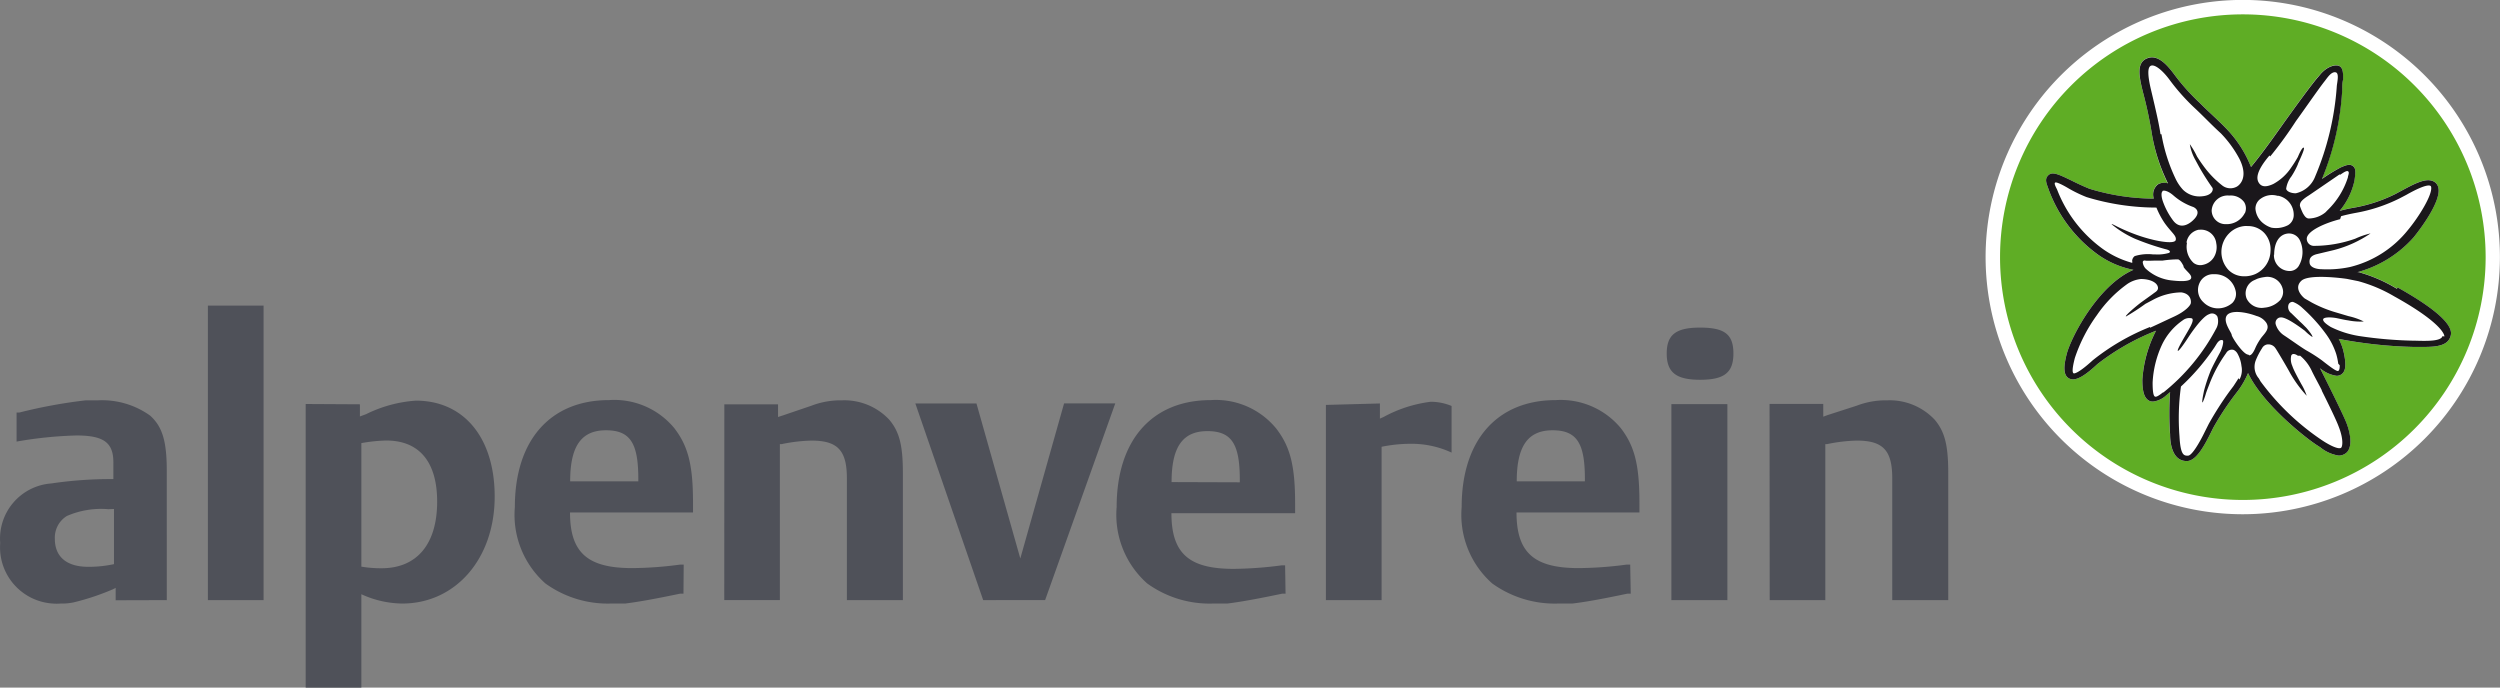
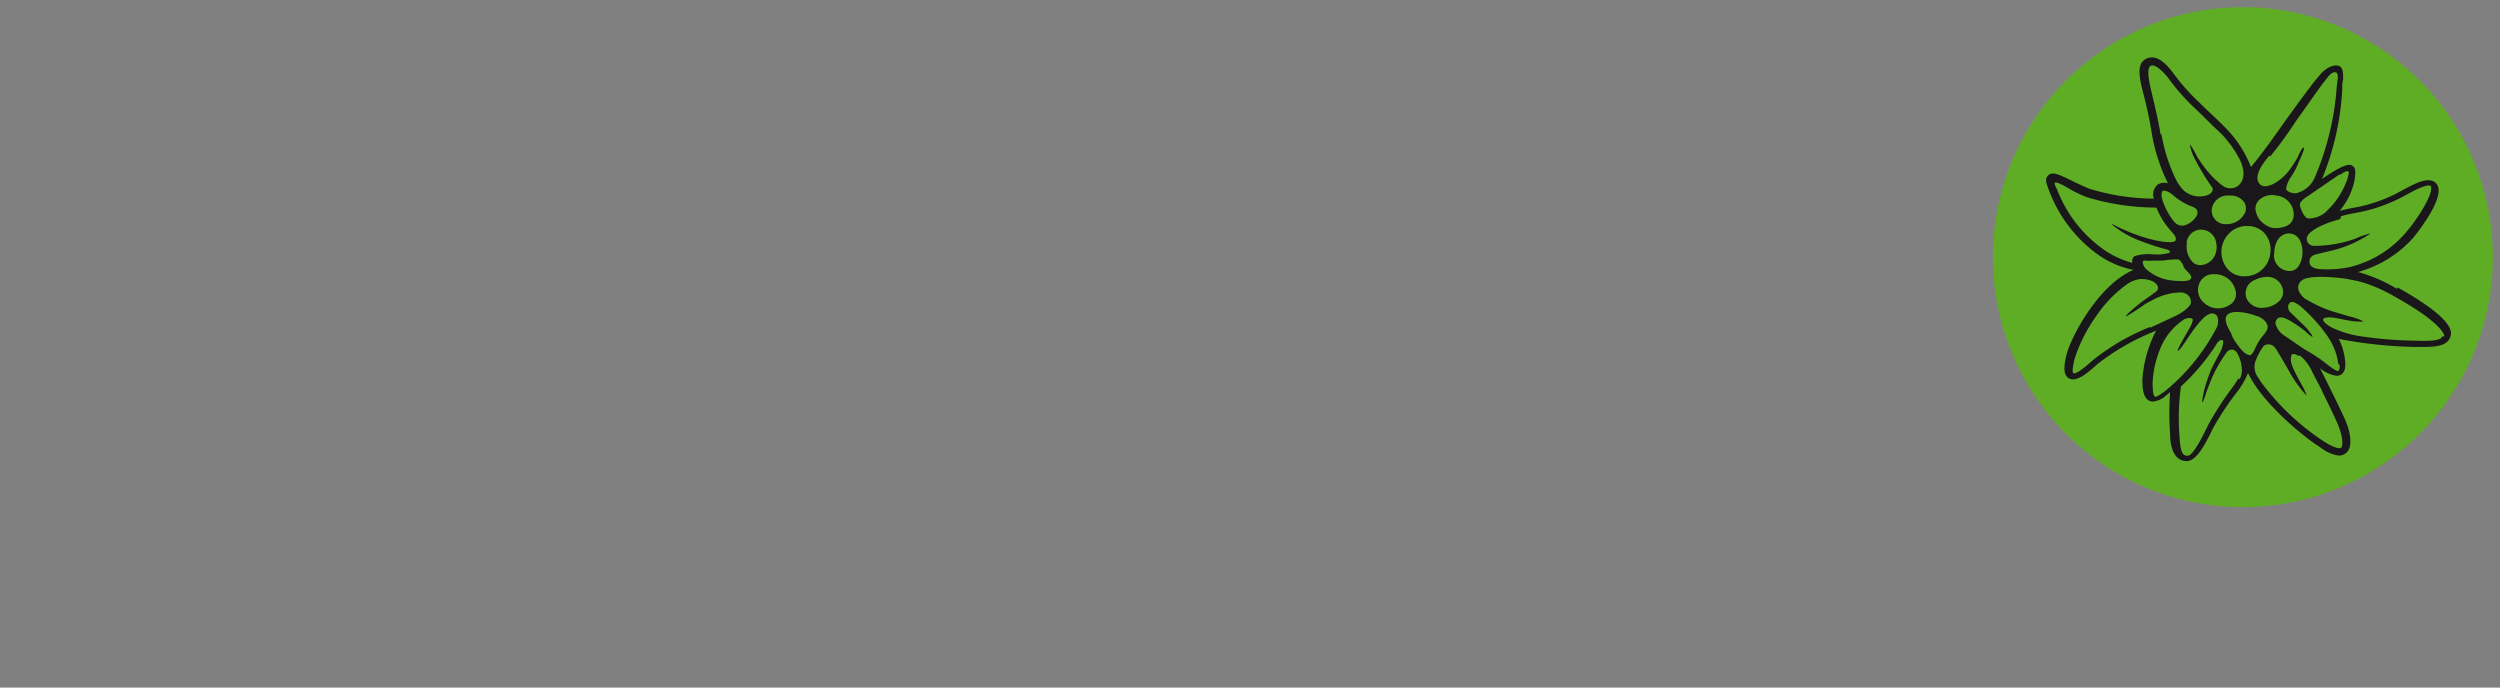
<svg xmlns="http://www.w3.org/2000/svg" id="Vrstva_1" data-name="Vrstva 1" viewBox="0 0 327.23 90">
  <rect x="0" y="0" width="327.23" height="90" fill="#808080" stroke="none" />
  <defs>
    <style>.cls-1{fill:#5fad25;}.cls-2{fill:#fff;}.cls-3{fill:#1a171b;}.cls-4{fill:#4f5159;}</style>
  </defs>
  <path class="cls-1" d="M293.65,66.38a32.72,32.72,0,1,0-32.72-32.72,32.72,32.72,0,0,0,32.72,32.72" transform="translate(-0.08)" />
-   <path class="cls-2" d="M293.65,67.31A33.66,33.66,0,1,1,327.3,33.66v0A33.68,33.68,0,0,1,293.65,67.31Zm0-65.43a31.78,31.78,0,1,0,31.78,31.78A31.78,31.78,0,0,0,293.65,1.88Z" transform="translate(-0.08)" />
-   <path class="cls-2" d="M313.85,37.8a20.16,20.16,0,0,0-5-2.18h-.2A15.14,15.14,0,0,0,316,31.06s3.75-4.54,3.22-6.54a1.17,1.17,0,0,0-.76-.85c-1-.37-2.51.46-4,1.26l-.85.46a20.09,20.09,0,0,1-5.44,1.79c-.67.11-1.28.26-1.85.41a9,9,0,0,0,1.94-4c.13-1,.22-1.53-.19-1.85s-.9-.14-1.57.15A19.78,19.78,0,0,0,304,23.41a36.18,36.18,0,0,0,2.66-11.87,3.85,3.85,0,0,1,.11-1.18c0-.74,0-1.46-.48-1.72s-1.55,0-2.44,1l-.27.31c-.82.91-3.31,4.36-4.25,5.67-.5.68-2.86,4.1-4.62,6.22a15.32,15.32,0,0,0-3.34-5.13c-1.09-1.13-2.31-2.18-3.38-3.27a26.24,26.24,0,0,1-3.27-3.64c-.94-1.27-2.19-2.73-3.58-2.19S280,9.82,280.56,12a54.43,54.43,0,0,1,1.2,5.62A23.45,23.45,0,0,0,283.81,24a1.6,1.6,0,0,0-1.33.15A1.7,1.7,0,0,0,282,26a29.24,29.24,0,0,1-8.42-1.29c-.88-.35-1.68-.74-2.38-1.09-1.59-.76-2.47-1.2-3-.69s-.24,1.09,0,1.78a18.12,18.12,0,0,0,6.21,8.42,12.1,12.1,0,0,0,4.91,2.19c-4.6,2-8.11,8.72-8.72,11-.35,1.38-.55,2.71.26,3.19a1,1,0,0,0,.54.15c.72,0,1.75-.63,3.21-2a30.57,30.57,0,0,1,7.68-4.37,15.8,15.8,0,0,0-1.79,6.44c0,1.59.26,2.4.89,2.73a1.11,1.11,0,0,0,.51.1,2.91,2.91,0,0,0,1.63-.74l.59-.5a39.4,39.4,0,0,0,0,5.54c0,.87.18,3.49,2.18,3.49h0c1.18,0,2.18-1.83,2.93-3.25l.54-1.09a37.19,37.19,0,0,1,2.86-4.36l.48-.63a10.66,10.66,0,0,0,1.22-2.19c2,4.21,7.85,8.73,9.1,9.49l.37.24a5,5,0,0,0,2.37,1.07,1.44,1.44,0,0,0,1-.35c.75-.59.72-2.18,0-4-.45-1.15-2.31-4.86-3.42-7.09a4.25,4.25,0,0,0,2.18,1,1.12,1.12,0,0,0,.59-.17c.61-.39.7-1.29.31-3a7,7,0,0,0-.64-1.66,59.22,59.22,0,0,0,9.75,1.05h1.44c1.73,0,3.1-.2,3.45-1.38.15-.54.63-2.18-6.94-6.41" transform="translate(-0.08)" />
  <path class="cls-3" d="M319.78,44c-.2.68-2,.64-3.67.59h-.19a54,54,0,0,1-7.07-.61,13,13,0,0,1-3.69-1.18c-.34-.21-1.06-.67-1-1s1.13-.29,1.81-.15,1.09.24,1.44.28a8,8,0,0,0,2.07.15,8.71,8.71,0,0,0-2-.7L306,40.94h0a16.36,16.36,0,0,1-3.31-1.33l-.94-.54c-.39-.31-1.44-1.38-.44-2.32s5.65-.3,6-.24l1.44.29a19.21,19.21,0,0,1,4.73,2c5.41,3,6.55,4.71,6.55,5.24m-13.7,3.77c0,.22,0,.59-.16.72s-.63-.15-2.18-1.37a20.69,20.69,0,0,0-2.05-1.31h0c-.7-.42-2-1.36-2.88-1.94a2.64,2.64,0,0,1-1.11-1.47.73.73,0,0,1,.51-.88h.06c.76-.22,3.2,1.72,3.23,1.72a6.12,6.12,0,0,0,1,.83c.11-.13-.65-1.07-.87-1.28s-.33-.35-.74-.72h0L300,41a1,1,0,0,1-.39-1.05.55.55,0,0,1,.61-.43,3.78,3.78,0,0,1,1.24.8,21.62,21.62,0,0,1,3,3.3,9.27,9.27,0,0,1,1.4,2.68,8.49,8.49,0,0,1,.28,1.31M304,51.17c.94,1.88,1.9,3.86,2.18,4.63.66,1.66.53,2.64.33,2.81s-.92,0-2.18-.78l-.37-.24a32.4,32.4,0,0,1-8-7.68l-.21-.37a2.32,2.32,0,0,1-.42-2.34,9.08,9.08,0,0,1,.83-1.61.94.94,0,0,1,.65-.5,1.11,1.11,0,0,1,1.09.46c.24.32,1.73,2.87,1.92,3.25a16.08,16.08,0,0,0,2.19,3,7.84,7.84,0,0,0-.72-1.55c-.27-.5-1-1.81-1.16-2.34a2.16,2.16,0,0,1-.15-1.35c.13-.35.54-.24.87,0h.3a5.72,5.72,0,0,1,1.53,2c.31.66,1,1.9,1.29,2.49m-9.6-4.63c-.68,0-2.18-2.31-2.18-2.59s-1.13-1.64-.68-2.47,2.45-.56,3.93,0a2.23,2.23,0,0,1,1.29.9c.41.7,0,1.15-.61,1.87a7.81,7.81,0,0,0-.77,1.27c-.13.3-.46,1.13-.87,1.11m-1.4,3-.17.28-.48.74-.46.61a42.39,42.39,0,0,0-2.79,4.36L288.43,57c-.41.81-1.41,2.62-1.94,2.64s-1,0-1.13-2.51a30.44,30.44,0,0,1,.19-6.54,28.74,28.74,0,0,0,4.37-5.1l.3-.48c.37-.59.68-.53.81-.46s0,1-.48,1.79c-.17.32-.94,1.74-1.16,2.31a22,22,0,0,0-.83,2.53c-.1.54-.32,1.48-.17,1.5a8.43,8.43,0,0,0,.44-1.22c.17-.5.35-.93.45-1.2a17.82,17.82,0,0,1,2.19-4.05.84.84,0,0,1,1-.4,1.17,1.17,0,0,1,.5.51,4.23,4.23,0,0,1,.5,1.59,2.56,2.56,0,0,1-.26,1.76m-10,1.68c-.8.64-1,.64-1.13.51s-.24-.59-.24-1.77a13.29,13.29,0,0,1,1.18-4.87,8.14,8.14,0,0,1,2.79-3.31,1.37,1.37,0,0,1,1.16-.24c.37.17-.22,1.16-.57,1.77s-1.44,2.42-1.25,2.48,1.38-1.79,1.38-1.79,1.74-2.7,2.7-3a.8.8,0,0,1,1.09.31,2,2,0,0,1-.19,1.63,26.7,26.7,0,0,1-6.89,8.31M281.5,42.8h0A29.48,29.48,0,0,0,274,47.16c-1.79,1.64-2.4,1.77-2.51,1.7s-.26-.33.17-2a20.6,20.6,0,0,1,2.9-5.63,16.37,16.37,0,0,1,4-4.08,3.89,3.89,0,0,1,1.75-.63c1,0,1.94.33,2.18.92s-.35.8-.57,1l-1.57,1.13c-.59.44-2.18,1.77-2,1.86a28.55,28.55,0,0,0,2.55-1.66l.94-.5a8.09,8.09,0,0,1,3.75-1c1.31.18,1.31,1.2,1.24,1.46s-.65,1-2.18,1.71-2.4,1.13-3.14,1.46m-2.33-8.73a1,1,0,0,0,0,.24,12,12,0,0,1-4.1-2,17.18,17.18,0,0,1-5.74-7.59c-.11-.24-.44-.79-.26-.92s1.18.41,1.76.76a17.66,17.66,0,0,0,2.36,1.14,31.43,31.43,0,0,0,9.14,1.37,10.6,10.6,0,0,0,1.09,2.05h0c.92,1.27,1.55,1.62,1.44,2.18s-2.07.2-2.9,0a20.07,20.07,0,0,1-2.6-.8c-2.18-.83-2.81-1.36-2.9-1.25a13.09,13.09,0,0,0,3.06,1.9,33.88,33.88,0,0,0,3.94,1.35c.59.13.77.31.53.5a5.28,5.28,0,0,1-1.81.2h-.29a5.87,5.87,0,0,0-2.4.22.84.84,0,0,0-.34.63M283.13,25c.2-.13.77,0,1.44.59a7.87,7.87,0,0,0,2.58,1.5h0s1.15.44.19,1.53c-.56.63-1.72,1.46-2.68.41h0l-.11-.13a9.48,9.48,0,0,1-1.29-2.33c-.34-.87-.3-1.42-.1-1.55m-.29-7.46c-.15-1.11-.54-2.86-1.22-5.72-.48-2-.5-3.09,0-3.25s1.44.57,2.36,1.79a27.14,27.14,0,0,0,3.42,3.84c1.07,1,2.18,2.18,3.34,3.23a14.65,14.65,0,0,1,2.42,3.32c1.4,2.77-.33,3.66-.33,3.66a1.74,1.74,0,0,1-1.85-.11,12.57,12.57,0,0,1-2.53-2.62c-.29-.39-.61-.87-.83-1.22a10.44,10.44,0,0,0-.94-1.61,6.09,6.09,0,0,0,.72,2.05l.48.89a32.64,32.64,0,0,0,1.77,2.79c.11.22,0,1-1.44,1.1a3.06,3.06,0,0,1-2.42-.86,5.72,5.72,0,0,1-1-1.5A22,22,0,0,1,283,17.58m10.91,10.3a2.65,2.65,0,0,1-2.47,1.46h0a1.81,1.81,0,0,1-1.87-1.75s0,0,0-.06a2.09,2.09,0,0,1,2.19-1.94H292a2.18,2.18,0,0,1,1.81.85,1.54,1.54,0,0,1,.11,1.46M288,37a1.94,1.94,0,0,1,1.83-1.11H290A2.77,2.77,0,0,1,292.69,38a1.7,1.7,0,0,1-.4,1.64,2.87,2.87,0,0,1-2,.72,2.69,2.69,0,0,1-1.81-.81A2.17,2.17,0,0,1,288,37m-1.73-5.21a2,2,0,0,1,1.6-1.72H288a2,2,0,0,1,2.17,1.77v0a2.56,2.56,0,0,1-.31,1.83,2.17,2.17,0,0,1-1.46,1,1.43,1.43,0,0,1-1.2-.26,2.86,2.86,0,0,1-.85-2.68m-1.07,2.18h0m.59,1c.37.61,1.18,1.07,1,1.53s-1.57.37-2.4.28a5.92,5.92,0,0,1-3.55-1.57,1.43,1.43,0,0,1-.37-.83c0-.15.13-.26.34-.21s1,0,1.34,0h.91a14.39,14.39,0,0,1,2-.16c.35,0,.77.92.77.92m8.4-5.28a2.92,2.92,0,0,1,2.18.94,3.16,3.16,0,0,1,.78,2.35,3.4,3.4,0,0,1-2,3h0a3.56,3.56,0,0,1-1.2.28h-.17a2.83,2.83,0,0,1-2.19-.89,3.45,3.45,0,0,1,.11-4.69,3.26,3.26,0,0,1,2.18-1h.14M296,26a2.53,2.53,0,0,1,2.18-.37h.13a2.53,2.53,0,0,1,2,2.53,1.53,1.53,0,0,1-.74,1.31,3.43,3.43,0,0,1-2.18.33,3.39,3.39,0,0,1-1.09-.59,2.69,2.69,0,0,1-1-1.88A1.57,1.57,0,0,1,296,26m1.22-5.52.22-.26a51.24,51.24,0,0,0,3.16-4.37c.88-1.2,3.06-4.36,3.78-5.25.37-.48.85-1.22,1.39-1.14s.22,1.31.18,1.79a36.81,36.81,0,0,1-2.84,11.87,3.53,3.53,0,0,1-2.53,2.18c-.61,0-1.2-.24-1.26-.59A3.36,3.36,0,0,1,300,23.1h0a10.14,10.14,0,0,0,.85-1.59c0-.13,1-2.07.77-2.18s-.77,1.22-.77,1.22A15.21,15.21,0,0,1,300,21.9a6.58,6.58,0,0,1-2.36,2.18c-1.07.5-1.61.33-1.92-.19s-.33-1.49,1.42-3.54m1.53,18.78a3.17,3.17,0,0,1-2.19,1.14,2.17,2.17,0,0,1-2.33-1.18,1.87,1.87,0,0,1,1-2.42h0l.39-.18a4.42,4.42,0,0,1,.94-.22,2.06,2.06,0,0,1,2.36,1.44,1.6,1.6,0,0,1-.22,1.44m-.87-5.8c0-1.66.7-2.7,1.85-2.79h.15a1.57,1.57,0,0,1,1.36.89,3.58,3.58,0,0,1-.16,3.39,1.39,1.39,0,0,1-1.28.63,2.06,2.06,0,0,1-1.95-2.15v0m8.61-10.43c.11,0,.81-.61,1.07-.48s0,.59,0,.81a10.29,10.29,0,0,1-2.73,4.36l-.19.2h0a3.54,3.54,0,0,1-2.18.82c-.44,0-.66-.5-.77-.65a7.24,7.24,0,0,1-.41-1c0-.33,0-.64,1.18-1.38l4.05-2.77m.16,5.5c.59-.17,1.24-.31,1.94-.44a21,21,0,0,0,5.71-1.89l.88-.46c1-.57,2.61-1.4,3.14-1.2a.21.21,0,0,1,.11.13c.24,1-1.64,4-3,5.63a13.93,13.93,0,0,1-7.62,4.88,14.23,14.23,0,0,1-3.68.29c-.59,0-1.51-.18-1.6-.81s.22-1,1-1.18l2.18-.52a15.12,15.12,0,0,0,4.8-2.18,10.36,10.36,0,0,0-2,.69,16.14,16.14,0,0,1-5.5.94.93.93,0,0,1-.85-1c.13-1,2.42-2,4.36-2.49m7.44,9.12a19.84,19.84,0,0,0-5-2.18h-.19a15.11,15.11,0,0,0,7.37-4.56s3.75-4.54,3.23-6.54a1.18,1.18,0,0,0-.77-.85c-1-.37-2.5.46-4,1.26l-.85.46a20,20,0,0,1-5.43,1.79c-.68.11-1.29.26-1.86.41a9.12,9.12,0,0,0,1.95-4c.13-1,.21-1.53-.2-1.85s-.89-.14-1.57.15a21.33,21.33,0,0,0-2.49,1.53,35.68,35.68,0,0,0,2.66-11.87,3.85,3.85,0,0,1,.11-1.18c0-.74,0-1.46-.48-1.72s-1.55,0-2.44,1l-.26.31c-.83.91-3.32,4.36-4.26,5.67-.5.68-2.85,4.1-4.62,6.22a15.32,15.32,0,0,0-3.34-5.13c-1.09-1.13-2.31-2.18-3.38-3.27a26.9,26.9,0,0,1-3.27-3.64c-.94-1.27-2.18-2.73-3.58-2.19s-1.13,2.19-.59,4.37a54.43,54.43,0,0,1,1.2,5.62A23.45,23.45,0,0,0,283.85,24a1.6,1.6,0,0,0-1.33.15A1.7,1.7,0,0,0,282,26a29.34,29.34,0,0,1-8.42-1.29c-.87-.35-1.68-.74-2.38-1.09-1.59-.76-2.46-1.2-3-.69s-.24,1.09,0,1.78a18.2,18.2,0,0,0,6.22,8.42,12,12,0,0,0,4.91,2.19c-4.61,2-8.12,8.72-8.73,11-.35,1.38-.54,2.71.26,3.19a1.08,1.08,0,0,0,.55.15c.72,0,1.74-.63,3.2-2a30.75,30.75,0,0,1,7.68-4.37,16.12,16.12,0,0,0-1.79,6.44c0,1.59.27,2.4.9,2.73a1.09,1.09,0,0,0,.5.1,3,3,0,0,0,1.64-.74l.59-.5a39.4,39.4,0,0,0,0,5.54c0,.87.17,3.49,2.18,3.49h0c1.17,0,2.18-1.83,2.92-3.25l.54-1.09a37.19,37.19,0,0,1,2.86-4.36l.48-.63a10.66,10.66,0,0,0,1.22-2.19c2,4.21,7.86,8.73,9.1,9.49l.37.24a5,5,0,0,0,2.38,1.07,1.48,1.48,0,0,0,1-.35c.74-.59.72-2.18,0-4-.46-1.15-2.31-4.86-3.43-7.09a4.25,4.25,0,0,0,2.18,1,1.1,1.1,0,0,0,.59-.17c.61-.39.7-1.29.31-3a6.93,6.93,0,0,0-.63-1.66,59,59,0,0,0,9.75,1.05h1.44c1.72,0,3.09-.2,3.44-1.38.16-.54.64-2.18-6.93-6.41" transform="translate(-0.08)" />
-   <path class="cls-4" d="M231.72,78.55H239V58.13h.24a21,21,0,0,1,3.88-.46c3.45,0,4.64,1.29,4.64,4.93V78.55h7.33V61.93c0-3.65-.45-5.43-1.78-7a8.09,8.09,0,0,0-6.2-2.53,10.65,10.65,0,0,0-4,.7l-3.84,1.24-.54.2V52.87H231.7ZM218.24,46.27c0,2.48,1.24,3.44,4.36,3.44s4.37-.89,4.37-3.44-1.2-3.39-4.37-3.39-4.36.94-4.36,3.39m.61,32.28h7.33V52.9h-7.33ZM198.61,63c0-4.58,1.44-6.68,4.69-6.68s4.23,1.79,4.23,6.39V63Zm14.85,10.9H213a49.15,49.15,0,0,1-6.29.46c-5.82,0-8.13-2-8.13-7.28h16.09V65.81c0-5-.65-7.44-2.44-9.77a10.21,10.21,0,0,0-8.51-3.67c-7.67,0-12.32,5.24-12.32,14a12,12,0,0,0,4,10A14,14,0,0,0,204,79h1.89c2-.24,4.37-.7,7.18-1.29h.46ZM173.63,53V78.55h7.29V58.48a19,19,0,0,1,3.68-.39,12.46,12.46,0,0,1,5.48,1.15v-6.1a7,7,0,0,0-2.75-.55,17.41,17.41,0,0,0-6.17,2l-.46.2V52.81ZM153.43,63.1c0-4.58,1.44-6.67,4.69-6.67s4.24,1.79,4.24,6.39v.31ZM168.29,74h-.46a50.73,50.73,0,0,1-6.28.46c-5.83,0-8.14-2-8.14-7.29H169.6V65.9c0-5-.66-7.44-2.45-9.78a10.21,10.21,0,0,0-8.59-3.75c-7.68,0-12.32,5.24-12.32,14a12,12,0,0,0,4,10A13.93,13.93,0,0,0,158.82,79h1.9c1.94-.24,4.36-.7,7.18-1.29h.45Zm-31.41,4.54,9.18-25.74h-6.7L133.63,73.1l-5.74-20.29h-8l8.88,25.74Zm-42,0h7.28V58.13h.24a21.19,21.19,0,0,1,3.89-.46c3.44,0,4.64,1.29,4.64,4.93V78.55h7.33V61.93c0-3.65-.46-5.43-1.79-7a8.05,8.05,0,0,0-6.17-2.53,10.65,10.65,0,0,0-4,.7l-3.73,1.27-.65.21V52.92H94.89ZM74.71,63c0-4.58,1.44-6.68,4.69-6.68s4.23,1.79,4.23,6.39V63Zm14.86,10.9h-.46a48.87,48.87,0,0,1-6.28.46c-5.83,0-8.14-2-8.14-7.28h16.1V65.81c0-5-.66-7.44-2.45-9.77a10.19,10.19,0,0,0-8.55-3.67c-7.67,0-12.32,5.24-12.32,14a12,12,0,0,0,4,10A13.93,13.93,0,0,0,80,79h1.9c1.94-.24,4.36-.7,7.18-1.29h.46ZM47.38,58a20.83,20.83,0,0,1,3.25-.34c4.36,0,6.67,2.83,6.67,8,0,5.54-2.63,8.72-7.28,8.72a15.5,15.5,0,0,1-2.64-.21Zm-7.29-5.12V90h7.29V77.78A13.17,13.17,0,0,0,52.72,79c7,0,12.11-5.88,12.11-14,0-7.67-4-12.56-10.32-12.56A17.38,17.38,0,0,0,48,54.21l-.81.3V52.92ZM27.29,78.55h7.29V40H27.29ZM15,66.62v7.22a15.34,15.34,0,0,1-3.38.35c-2.79,0-4.36-1.29-4.36-3.65a3.32,3.32,0,0,1,1.57-3,11.23,11.23,0,0,1,5.43-.89Zm6.91,11.93V61.62c0-3.88-.58-5.78-2.18-7.22a10.8,10.8,0,0,0-6.82-2h-1.6A66.2,66.2,0,0,0,2.6,54H2.25V57.8a52.74,52.74,0,0,1,7.83-.8c3.6,0,4.84.94,4.84,3.53v2.18a52.66,52.66,0,0,0-8.13.57A7.24,7.24,0,0,0,.1,71s0,.1,0,.16A7.37,7.37,0,0,0,7,79a6,6,0,0,0,1,0,7.47,7.47,0,0,0,1.7-.15,32,32,0,0,0,5.12-1.7l.4-.2v1.62Z" transform="translate(-0.08)" />
</svg>